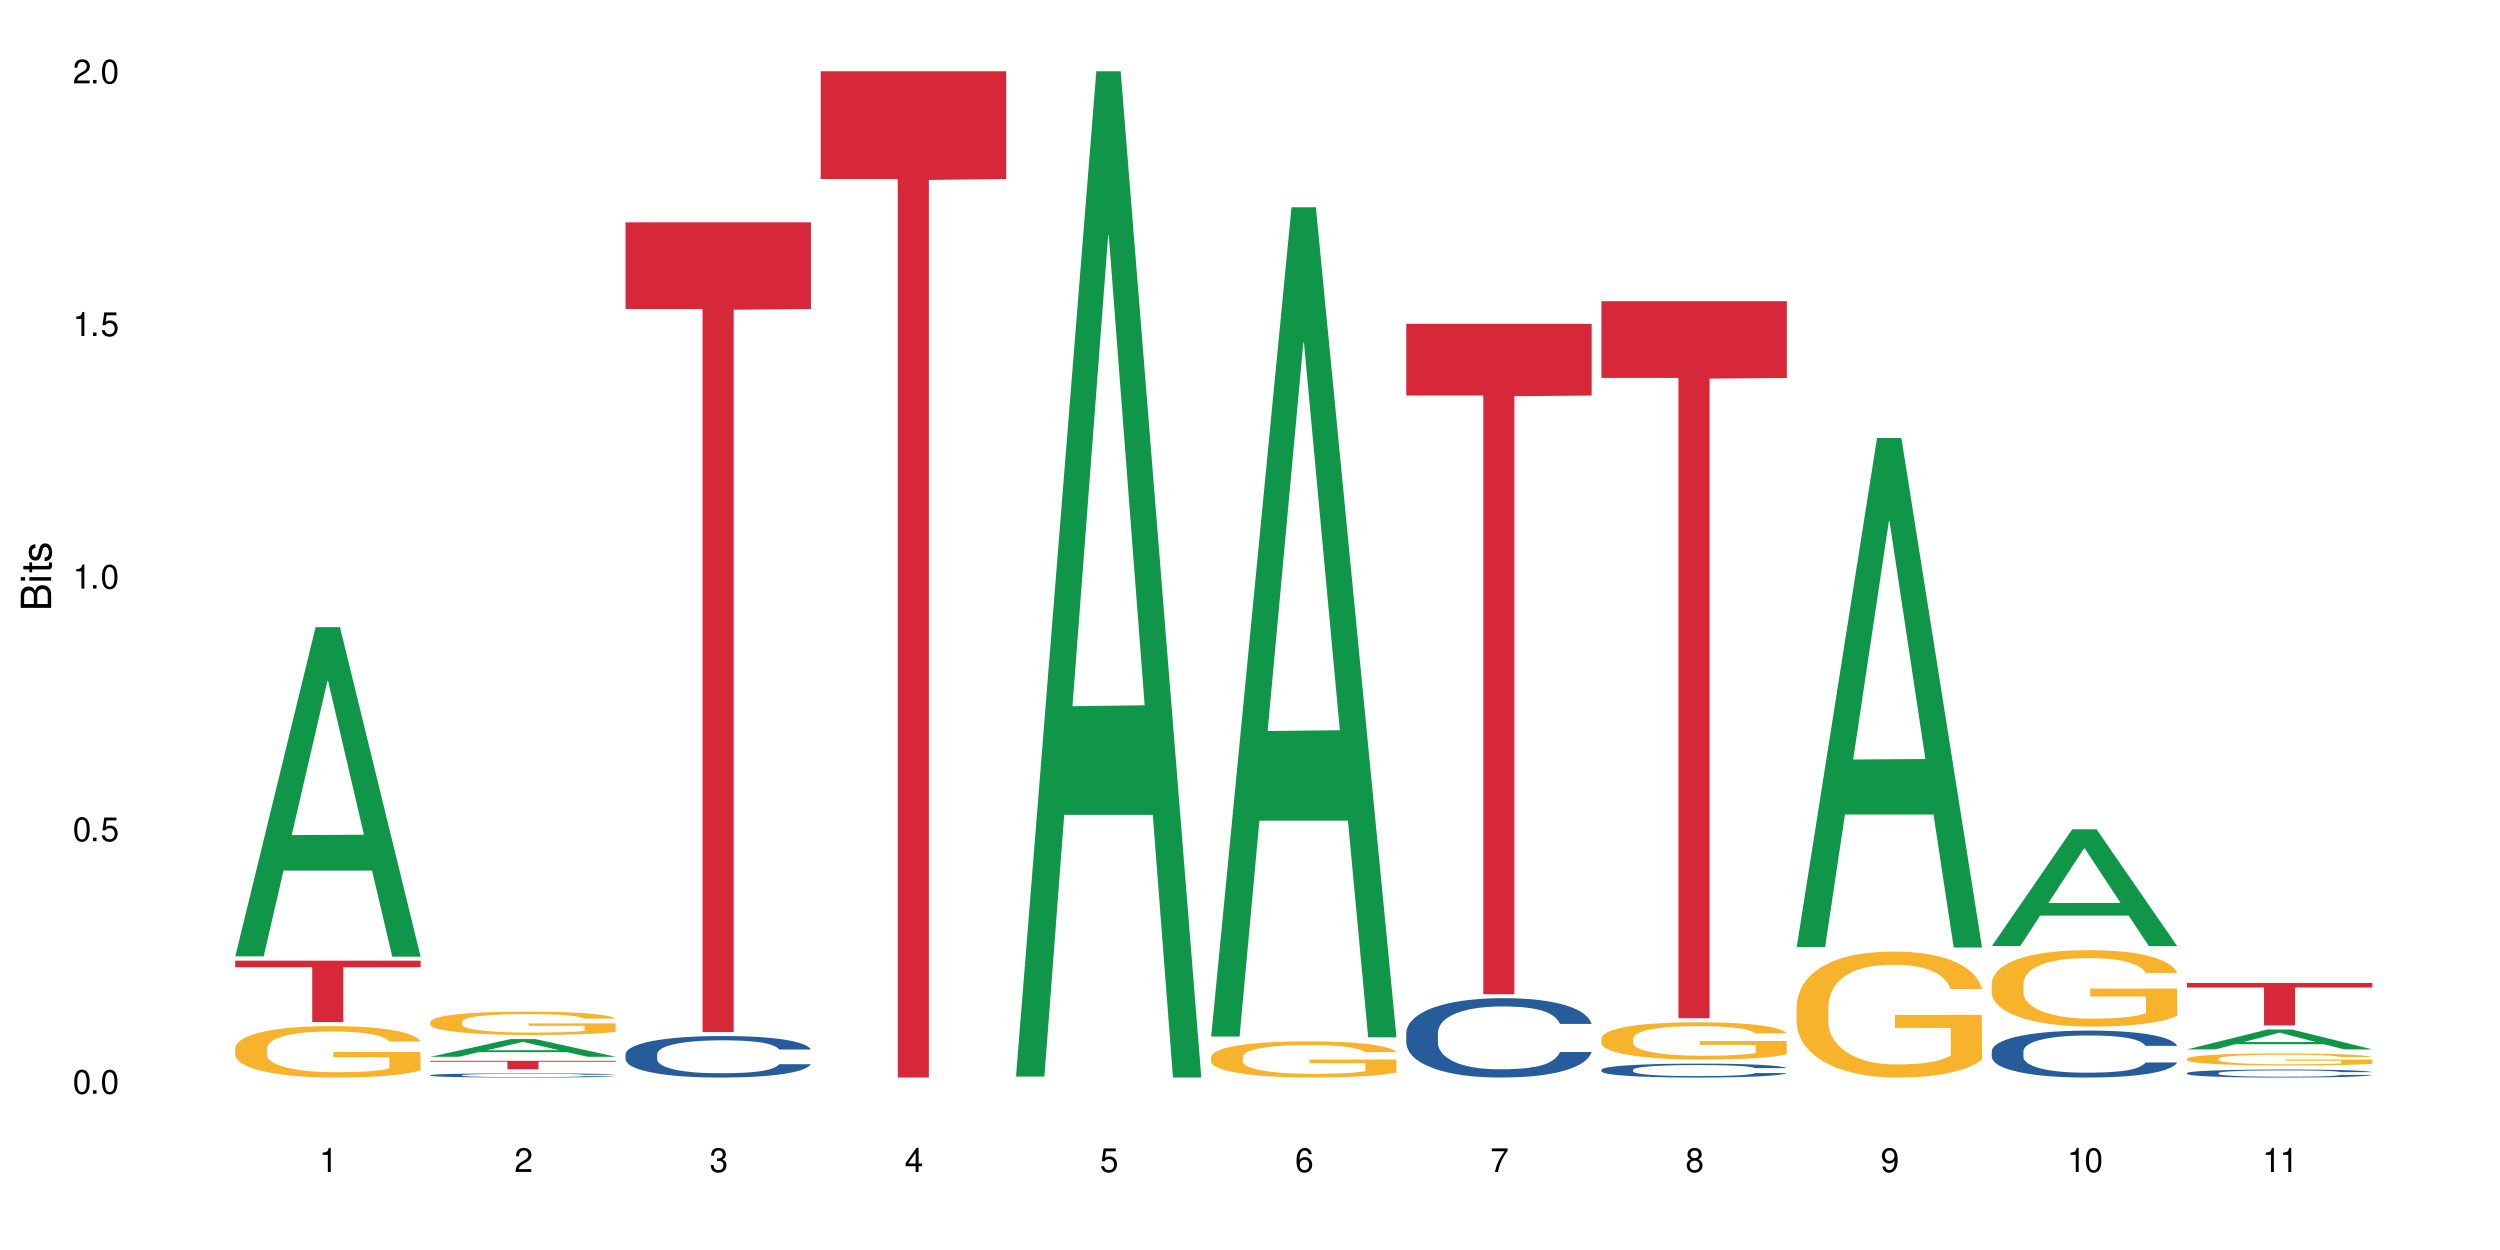
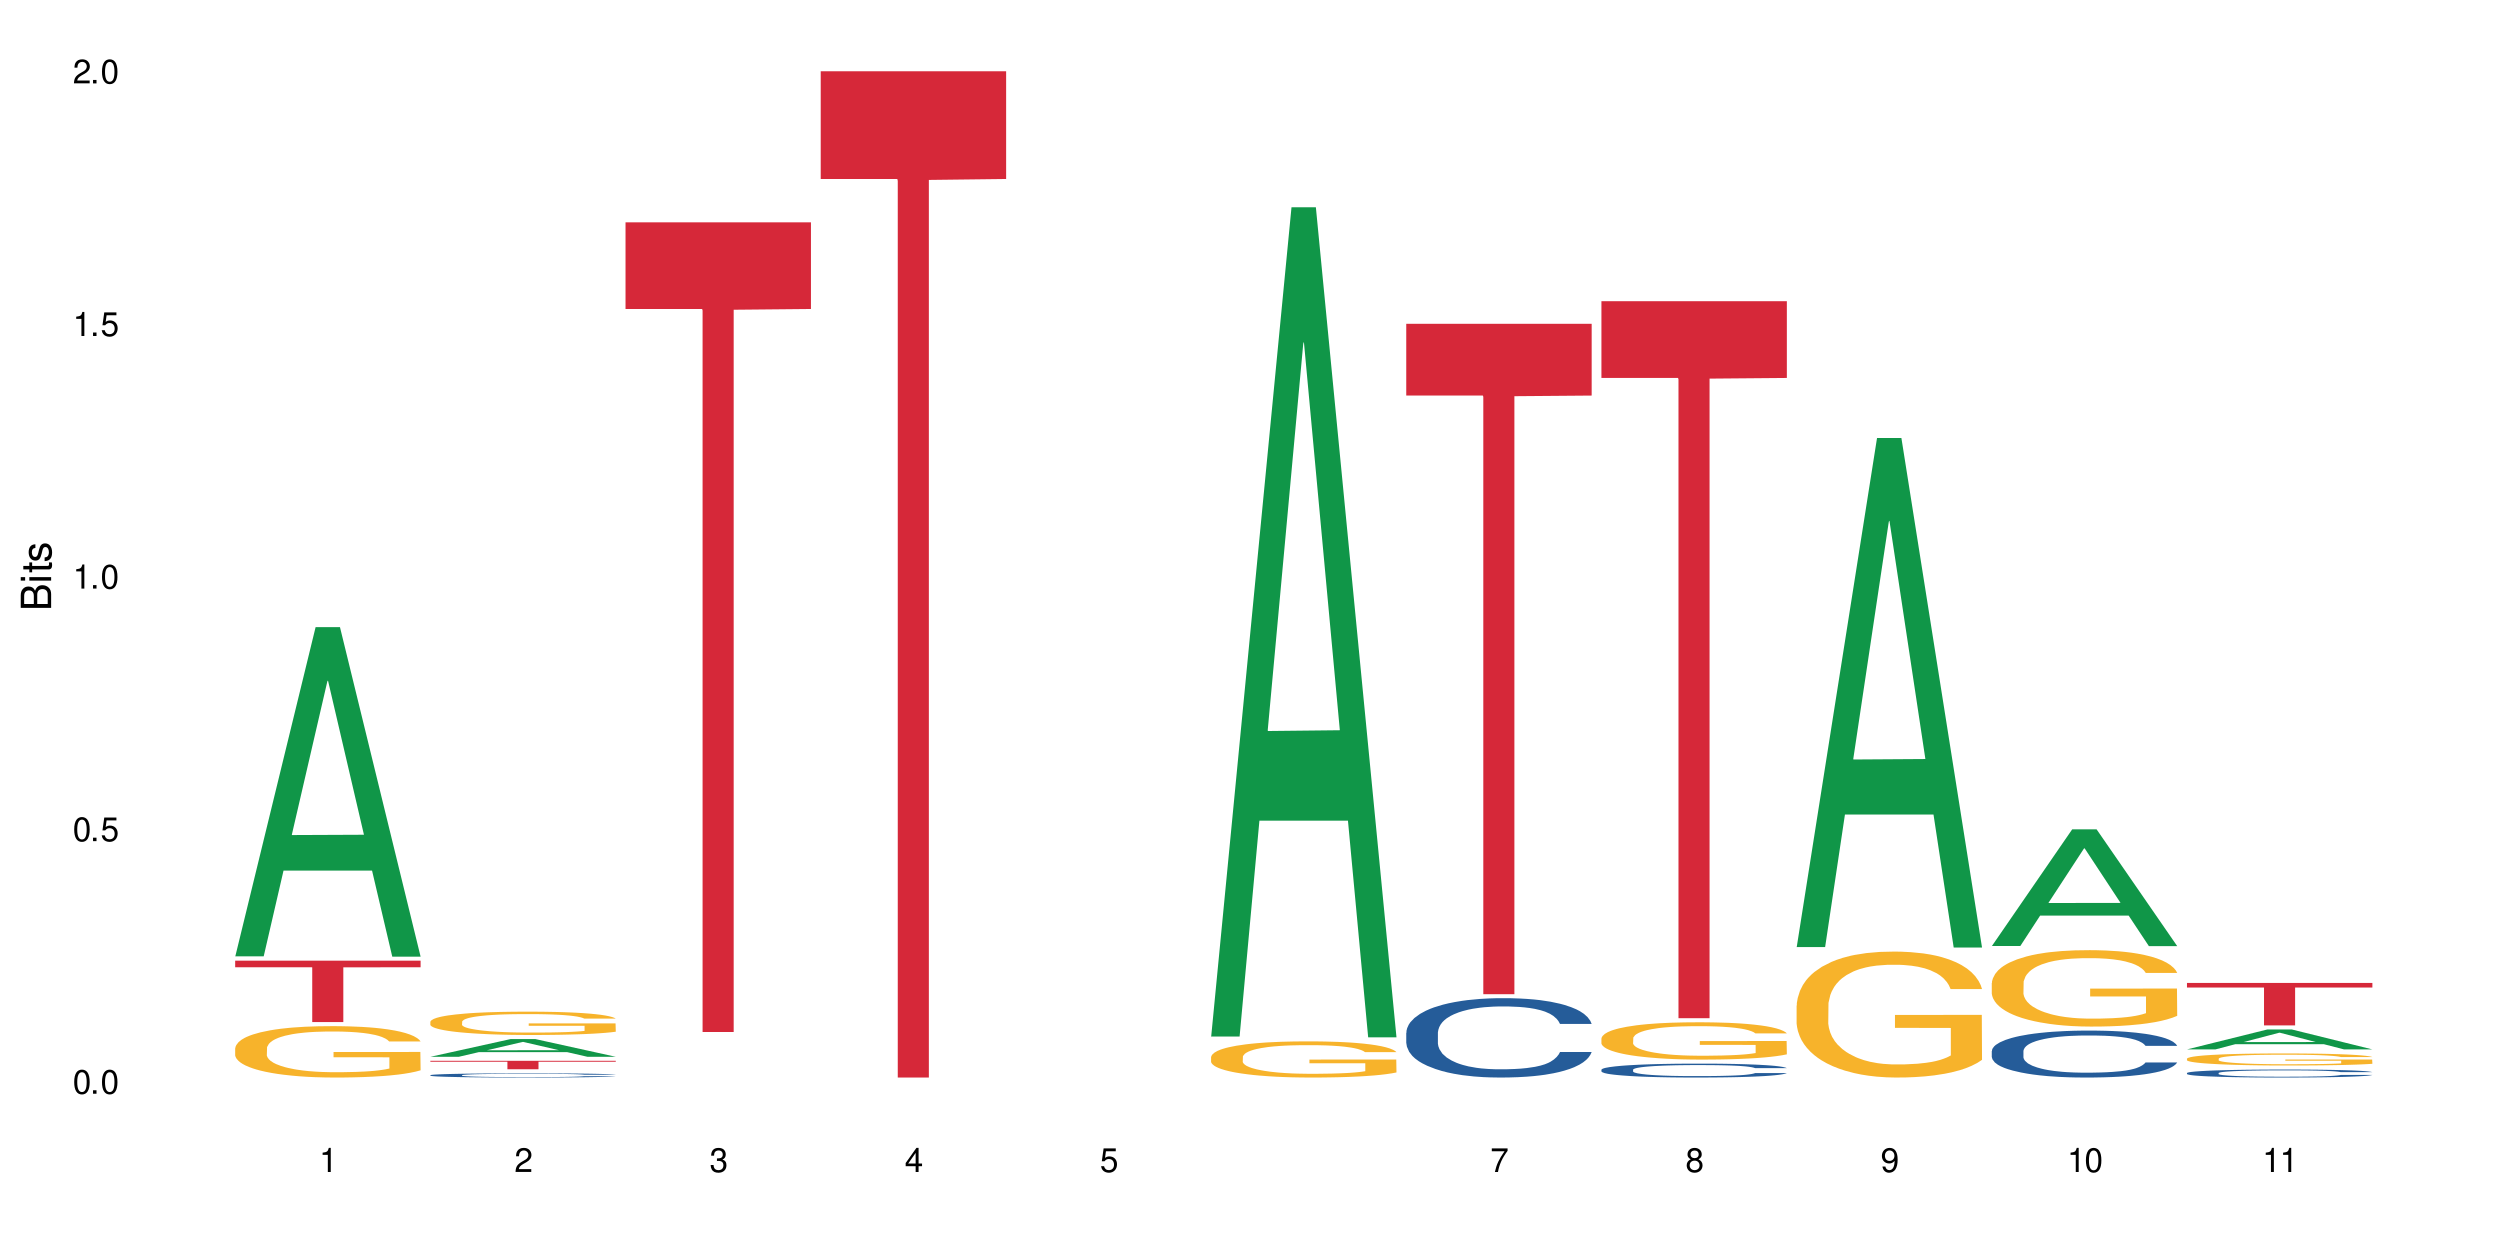
<svg xmlns="http://www.w3.org/2000/svg" xmlns:xlink="http://www.w3.org/1999/xlink" width="720" height="360" viewBox="0 0 720 360">
  <defs>
    <g>
      <g id="glyph-0-0">
</g>
      <g id="glyph-0-1">
        <path d="M 2.641 -6.938 C 2 -6.938 1.422 -6.656 1.078 -6.172 C 0.641 -5.562 0.406 -4.641 0.406 -3.359 C 0.406 -1.016 1.188 0.219 2.641 0.219 C 4.078 0.219 4.859 -1.016 4.859 -3.297 C 4.859 -4.641 4.656 -5.547 4.203 -6.172 C 3.844 -6.656 3.281 -6.938 2.641 -6.938 Z M 2.641 -6.188 C 3.547 -6.188 4 -5.25 4 -3.375 C 4 -1.406 3.562 -0.484 2.625 -0.484 C 1.734 -0.484 1.281 -1.438 1.281 -3.344 C 1.281 -5.25 1.734 -6.188 2.641 -6.188 Z M 2.641 -6.188 " />
      </g>
      <g id="glyph-0-2">
        <path d="M 1.828 -1 L 0.828 -1 L 0.828 0 L 1.828 0 Z M 1.828 -1 " />
      </g>
      <g id="glyph-0-3">
        <path d="M 4.562 -6.797 L 1.062 -6.797 L 0.547 -3.094 L 1.328 -3.094 C 1.719 -3.562 2.047 -3.734 2.578 -3.734 C 3.484 -3.734 4.062 -3.109 4.062 -2.094 C 4.062 -1.125 3.484 -0.531 2.578 -0.531 C 1.828 -0.531 1.375 -0.906 1.188 -1.672 L 0.328 -1.672 C 0.453 -1.109 0.547 -0.844 0.75 -0.594 C 1.125 -0.078 1.828 0.219 2.594 0.219 C 3.969 0.219 4.922 -0.781 4.922 -2.219 C 4.922 -3.562 4.031 -4.484 2.719 -4.484 C 2.25 -4.484 1.859 -4.359 1.469 -4.062 L 1.734 -5.969 L 4.562 -5.969 Z M 4.562 -6.797 " />
      </g>
      <g id="glyph-0-4">
        <path d="M 2.484 -4.938 L 2.484 0 L 3.328 0 L 3.328 -6.938 L 2.766 -6.938 C 2.469 -5.875 2.281 -5.734 0.984 -5.562 L 0.984 -4.938 Z M 2.484 -4.938 " />
      </g>
      <g id="glyph-0-5">
        <path d="M 4.859 -0.828 L 1.281 -0.828 C 1.359 -1.406 1.672 -1.781 2.5 -2.281 L 3.469 -2.828 C 4.406 -3.344 4.906 -4.062 4.906 -4.906 C 4.906 -5.484 4.672 -6.031 4.266 -6.406 C 3.859 -6.766 3.375 -6.938 2.719 -6.938 C 1.859 -6.938 1.219 -6.625 0.844 -6.031 C 0.609 -5.672 0.5 -5.234 0.484 -4.531 L 1.328 -4.531 C 1.359 -5.016 1.406 -5.281 1.531 -5.516 C 1.75 -5.938 2.188 -6.203 2.703 -6.203 C 3.469 -6.203 4.031 -5.641 4.031 -4.891 C 4.031 -4.344 3.719 -3.859 3.125 -3.516 L 2.234 -3 C 0.812 -2.172 0.406 -1.531 0.328 -0.016 L 4.859 -0.016 Z M 4.859 -0.828 " />
      </g>
      <g id="glyph-0-6">
        <path d="M 2.125 -3.188 L 2.578 -3.188 C 3.5 -3.188 3.984 -2.766 3.984 -1.922 C 3.984 -1.062 3.469 -0.531 2.594 -0.531 C 1.656 -0.531 1.203 -1 1.156 -2.016 L 0.312 -2.016 C 0.344 -1.453 0.438 -1.094 0.609 -0.781 C 0.953 -0.109 1.625 0.219 2.547 0.219 C 3.953 0.219 4.859 -0.625 4.859 -1.938 C 4.859 -2.828 4.516 -3.297 3.703 -3.594 C 4.344 -3.844 4.656 -4.328 4.656 -5.031 C 4.656 -6.219 3.875 -6.938 2.578 -6.938 C 1.203 -6.938 0.484 -6.172 0.453 -4.703 L 1.297 -4.703 C 1.312 -5.125 1.344 -5.359 1.453 -5.578 C 1.641 -5.969 2.062 -6.203 2.594 -6.203 C 3.344 -6.203 3.797 -5.75 3.797 -5 C 3.797 -4.516 3.609 -4.219 3.25 -4.047 C 3.016 -3.953 2.703 -3.922 2.125 -3.906 Z M 2.125 -3.188 " />
      </g>
      <g id="glyph-0-7">
        <path d="M 3.141 -1.672 L 3.141 0 L 3.984 0 L 3.984 -1.672 L 4.984 -1.672 L 4.984 -2.438 L 3.984 -2.438 L 3.984 -6.938 L 3.359 -6.938 L 0.266 -2.578 L 0.266 -1.672 Z M 3.141 -2.438 L 1 -2.438 L 3.141 -5.5 Z M 3.141 -2.438 " />
      </g>
      <g id="glyph-0-8">
-         <path d="M 4.781 -5.125 C 4.609 -6.266 3.891 -6.938 2.844 -6.938 C 2.094 -6.938 1.422 -6.578 1.031 -5.953 C 0.594 -5.266 0.406 -4.422 0.406 -3.172 C 0.406 -2 0.578 -1.25 0.984 -0.641 C 1.359 -0.078 1.953 0.219 2.703 0.219 C 3.984 0.219 4.922 -0.75 4.922 -2.094 C 4.922 -3.375 4.062 -4.281 2.844 -4.281 C 2.172 -4.281 1.641 -4.031 1.281 -3.516 C 1.281 -5.234 1.828 -6.188 2.797 -6.188 C 3.391 -6.188 3.797 -5.797 3.938 -5.125 Z M 2.734 -3.531 C 3.547 -3.531 4.062 -2.953 4.062 -2.031 C 4.062 -1.156 3.484 -0.531 2.703 -0.531 C 1.922 -0.531 1.328 -1.188 1.328 -2.078 C 1.328 -2.938 1.906 -3.531 2.734 -3.531 Z M 2.734 -3.531 " />
-       </g>
+         </g>
      <g id="glyph-0-9">
        <path d="M 4.984 -6.797 L 0.438 -6.797 L 0.438 -5.969 L 4.109 -5.969 C 2.5 -3.656 1.828 -2.234 1.328 0 L 2.219 0 C 2.594 -2.172 3.453 -4.047 4.984 -6.094 Z M 4.984 -6.797 " />
      </g>
      <g id="glyph-0-10">
        <path d="M 3.75 -3.656 C 4.469 -4.094 4.688 -4.438 4.688 -5.078 C 4.688 -6.172 3.844 -6.938 2.641 -6.938 C 1.438 -6.938 0.594 -6.172 0.594 -5.094 C 0.594 -4.438 0.812 -4.094 1.516 -3.656 C 0.734 -3.266 0.359 -2.703 0.359 -1.922 C 0.359 -0.656 1.281 0.219 2.641 0.219 C 3.984 0.219 4.922 -0.656 4.922 -1.922 C 4.922 -2.703 4.531 -3.266 3.75 -3.656 Z M 2.641 -6.188 C 3.359 -6.188 3.812 -5.75 3.812 -5.062 C 3.812 -4.406 3.344 -3.984 2.641 -3.984 C 1.922 -3.984 1.453 -4.406 1.453 -5.078 C 1.453 -5.75 1.922 -6.188 2.641 -6.188 Z M 2.641 -3.266 C 3.484 -3.266 4.062 -2.719 4.062 -1.906 C 4.062 -1.078 3.484 -0.531 2.625 -0.531 C 1.797 -0.531 1.219 -1.094 1.219 -1.906 C 1.219 -2.719 1.781 -3.266 2.641 -3.266 Z M 2.641 -3.266 " />
      </g>
      <g id="glyph-0-11">
        <path d="M 0.516 -1.578 C 0.672 -0.453 1.406 0.219 2.438 0.219 C 3.188 0.219 3.859 -0.141 4.266 -0.766 C 4.688 -1.453 4.891 -2.297 4.891 -3.547 C 4.891 -4.719 4.703 -5.453 4.312 -6.078 C 3.938 -6.641 3.344 -6.938 2.594 -6.938 C 1.297 -6.938 0.359 -5.969 0.359 -4.625 C 0.359 -3.344 1.234 -2.453 2.453 -2.453 C 3.094 -2.453 3.578 -2.672 4.016 -3.203 C 4 -1.484 3.469 -0.531 2.5 -0.531 C 1.906 -0.531 1.484 -0.906 1.359 -1.578 Z M 2.578 -6.203 C 3.375 -6.203 3.969 -5.531 3.969 -4.641 C 3.969 -3.797 3.391 -3.188 2.547 -3.188 C 1.734 -3.188 1.234 -3.766 1.234 -4.688 C 1.234 -5.562 1.797 -6.203 2.578 -6.203 Z M 2.578 -6.203 " />
      </g>
      <g id="glyph-1-0">
</g>
      <g id="glyph-1-1">
        <path d="M 0 -0.953 L 0 -4.891 C 0 -5.719 -0.234 -6.344 -0.734 -6.797 C -1.188 -7.234 -1.812 -7.469 -2.5 -7.469 C -3.547 -7.469 -4.188 -7 -4.625 -5.875 C -4.984 -6.688 -5.625 -7.094 -6.531 -7.094 C -7.172 -7.094 -7.734 -6.859 -8.141 -6.391 C -8.562 -5.922 -8.75 -5.344 -8.75 -4.5 L -8.75 -0.953 Z M -4.984 -2.062 L -7.766 -2.062 L -7.766 -4.219 C -7.766 -4.844 -7.688 -5.203 -7.453 -5.5 C -7.219 -5.812 -6.859 -5.969 -6.375 -5.969 C -5.891 -5.969 -5.531 -5.812 -5.297 -5.5 C -5.062 -5.203 -4.984 -4.844 -4.984 -4.219 Z M -0.984 -2.062 L -4 -2.062 L -4 -4.781 C -4 -5.766 -3.438 -6.359 -2.484 -6.359 C -1.547 -6.359 -0.984 -5.766 -0.984 -4.781 Z M -0.984 -2.062 " />
      </g>
      <g id="glyph-1-2">
        <path d="M -6.281 -1.797 L -6.281 -0.797 L 0 -0.797 L 0 -1.797 Z M -8.75 -1.797 L -8.75 -0.797 L -7.484 -0.797 L -7.484 -1.797 Z M -8.75 -1.797 " />
      </g>
      <g id="glyph-1-3">
        <path d="M -6.281 -3.047 L -6.281 -2.016 L -8.016 -2.016 L -8.016 -1.016 L -6.281 -1.016 L -6.281 -0.172 L -5.469 -0.172 L -5.469 -1.016 L -0.719 -1.016 C -0.078 -1.016 0.281 -1.453 0.281 -2.234 C 0.281 -2.5 0.25 -2.719 0.188 -3.047 L -0.641 -3.047 C -0.609 -2.906 -0.594 -2.766 -0.594 -2.562 C -0.594 -2.141 -0.719 -2.016 -1.156 -2.016 L -5.469 -2.016 L -5.469 -3.047 Z M -6.281 -3.047 " />
      </g>
      <g id="glyph-1-4">
        <path d="M -4.531 -5.25 C -5.766 -5.25 -6.469 -4.422 -6.469 -2.969 C -6.469 -1.516 -5.719 -0.562 -4.547 -0.562 C -3.562 -0.562 -3.094 -1.062 -2.734 -2.562 L -2.516 -3.484 C -2.344 -4.188 -2.094 -4.469 -1.641 -4.469 C -1.047 -4.469 -0.641 -3.875 -0.641 -3 C -0.641 -2.453 -0.797 -2 -1.062 -1.75 C -1.25 -1.594 -1.422 -1.531 -1.875 -1.469 L -1.875 -0.406 C -0.422 -0.453 0.281 -1.266 0.281 -2.922 C 0.281 -4.5 -0.5 -5.516 -1.719 -5.516 C -2.656 -5.516 -3.172 -4.984 -3.469 -3.734 L -3.703 -2.766 C -3.891 -1.953 -4.156 -1.609 -4.594 -1.609 C -5.188 -1.609 -5.547 -2.125 -5.547 -2.938 C -5.547 -3.75 -5.203 -4.172 -4.531 -4.203 Z M -4.531 -5.25 " />
      </g>
    </g>
  </defs>
  <rect x="-72" y="-36" width="864" height="432" fill="rgb(100%, 100%, 100%)" fill-opacity="1" />
  <path fill-rule="nonzero" fill="rgb(6.275%, 58.824%, 28.235%)" fill-opacity="1" d="M 67.73 275.43 L 67.789 275.34 L 90.895 180.609 L 97.91 180.609 L 121.133 275.516 L 112.973 275.516 L 107.152 250.742 L 81.652 250.742 L 75.945 275.43 L 67.73 275.43 L 84.105 240.496 L 104.816 240.406 L 94.488 196.117 L 94.375 196.027 L 94.262 196.297 L 84.047 240.406 L 84.105 240.496 Z M 67.73 275.43 " />
  <path fill-rule="nonzero" fill="rgb(96.863%, 70.196%, 16.863%)" fill-opacity="1" d="M 67.73 301.867 L 67.797 301.855 L 67.797 301.586 L 68.055 300.977 L 68.707 300.137 L 69.555 299.449 L 70.465 298.91 L 71.051 298.625 L 72.027 298.219 L 72.875 297.922 L 75.023 297.312 L 77.762 296.746 L 79.258 296.5 L 80.949 296.273 L 83.359 296.016 L 84.469 295.922 L 87.855 295.703 L 91.695 295.57 L 95.93 295.527 L 97.883 295.543 L 100.555 295.598 L 104.199 295.746 L 106.285 295.879 L 107.91 296.016 L 109.605 296.191 L 111.688 296.461 L 113.645 296.785 L 115.207 297.109 L 116.77 297.516 L 118.07 297.949 L 119.18 298.422 L 120.156 298.988 L 120.742 299.461 L 121.133 299.938 L 112.078 299.938 L 111.559 299.461 L 110.973 299.098 L 109.996 298.652 L 109.02 298.328 L 108.043 298.07 L 106.219 297.719 L 104.656 297.504 L 102.703 297.312 L 100.812 297.191 L 98.664 297.109 L 97.363 297.082 L 93.91 297.082 L 90.785 297.176 L 88.961 297.285 L 87.66 297.395 L 85.836 297.598 L 84.727 297.758 L 84.078 297.867 L 82.125 298.285 L 80.82 298.664 L 80.105 298.922 L 79.191 299.328 L 78.543 299.691 L 77.824 300.234 L 77.434 300.641 L 76.914 301.559 L 76.848 303.992 L 77.043 304.504 L 77.434 305.059 L 77.957 305.547 L 78.738 306.059 L 79.52 306.453 L 80.887 306.98 L 82.059 307.332 L 82.969 307.562 L 84.727 307.926 L 85.445 308.047 L 87.137 308.289 L 88.895 308.48 L 91.047 308.641 L 92.672 308.723 L 95.277 308.793 L 98.598 308.793 L 102.508 308.711 L 104.98 308.602 L 106.676 308.492 L 107.781 308.398 L 109.148 308.25 L 110.125 308.113 L 111.039 307.965 L 112.145 307.738 L 112.145 304.504 L 96.059 304.492 L 96.059 302.977 L 121.066 302.965 L 121.133 308.25 L 119.766 308.617 L 118.07 308.969 L 116.441 309.238 L 114.75 309.469 L 112.34 309.723 L 110.387 309.887 L 107.391 310.074 L 104.656 310.195 L 101.789 310.277 L 99.25 310.32 L 96.254 310.332 L 93.586 310.305 L 90.719 310.223 L 88.441 310.117 L 86.355 309.98 L 84.273 309.805 L 81.668 309.52 L 79.973 309.293 L 78.215 309.008 L 76.457 308.668 L 74.895 308.305 L 73.852 308.02 L 72.812 307.695 L 71.703 307.289 L 70.66 306.832 L 69.879 306.41 L 69.164 305.938 L 68.645 305.492 L 68.121 304.883 L 67.859 304.398 L 67.73 303.977 Z M 67.73 301.867 " />
  <path fill-rule="nonzero" fill="rgb(83.922%, 15.686%, 22.353%)" fill-opacity="1" d="M 67.73 276.68 L 121.133 276.68 L 121.133 278.574 L 98.875 278.59 L 98.875 294.363 L 89.922 294.363 L 89.922 278.605 L 89.793 278.574 L 67.73 278.574 Z M 67.73 276.68 " />
  <path fill-rule="nonzero" fill="rgb(6.275%, 58.824%, 28.235%)" fill-opacity="1" d="M 123.941 304.352 L 124 304.348 L 147.105 299.242 L 154.125 299.242 L 177.344 304.355 L 169.184 304.355 L 163.367 303.023 L 137.863 303.023 L 132.156 304.352 L 123.941 304.352 L 140.316 302.469 L 161.027 302.465 L 150.699 300.078 L 150.586 300.074 L 150.473 300.09 L 140.258 302.465 L 140.316 302.469 Z M 123.941 304.352 " />
  <path fill-rule="nonzero" fill="rgb(14.51%, 36.078%, 60%)" fill-opacity="1" d="M 123.941 309.648 L 124.008 309.648 L 124.008 309.621 L 124.203 309.578 L 124.66 309.527 L 125.113 309.488 L 126.285 309.426 L 127.914 309.359 L 129.609 309.312 L 130.844 309.285 L 131.953 309.262 L 134.492 309.219 L 136.121 309.199 L 137.879 309.18 L 140.027 309.16 L 141.59 309.152 L 145.109 309.133 L 147.711 309.125 L 149.73 309.121 L 154.094 309.121 L 156.699 309.125 L 158.59 309.133 L 160.672 309.141 L 162.43 309.152 L 165.492 309.176 L 168.227 309.207 L 169.465 309.223 L 171.418 309.258 L 172.914 309.293 L 173.957 309.32 L 175.129 309.359 L 176.172 309.41 L 176.953 309.469 L 177.344 309.516 L 168.227 309.516 L 167.77 309.469 L 167.25 309.438 L 166.273 309.391 L 165.297 309.359 L 163.93 309.328 L 162.691 309.305 L 160.996 309.285 L 159.5 309.273 L 157.938 309.262 L 156.438 309.254 L 153.574 309.25 L 149.016 309.25 L 146.477 309.258 L 145.109 309.266 L 143.152 309.281 L 141.785 309.297 L 140.156 309.32 L 139.051 309.336 L 137.684 309.367 L 136.707 309.391 L 135.598 309.43 L 134.949 309.457 L 134.363 309.488 L 133.84 309.523 L 133.449 309.562 L 133.191 309.602 L 133.059 309.645 L 133.059 309.816 L 133.191 309.855 L 133.516 309.902 L 134.363 309.969 L 135.598 310.027 L 137.031 310.074 L 138.398 310.105 L 139.18 310.121 L 140.223 310.141 L 141.852 310.16 L 144.195 310.184 L 145.562 310.191 L 147.648 310.203 L 149.797 310.207 L 152.66 310.207 L 155.203 310.203 L 156.895 310.195 L 158.652 310.188 L 161.062 310.168 L 162.559 310.152 L 163.863 310.129 L 164.84 310.109 L 165.492 310.09 L 166.469 310.059 L 167.25 310.02 L 167.836 309.98 L 168.227 309.941 L 177.344 309.941 L 176.953 309.988 L 176.367 310.031 L 175.781 310.062 L 174.867 310.102 L 173.828 310.137 L 172.328 310.176 L 171.09 310.199 L 169.465 310.227 L 167.965 310.25 L 166.336 310.266 L 163.93 310.289 L 162.363 310.301 L 160.672 310.309 L 158.652 310.32 L 156.113 310.328 L 153.379 310.332 L 148.102 310.332 L 146.086 310.324 L 143.414 310.316 L 140.094 310.297 L 137.684 310.273 L 135.793 310.254 L 134.168 310.23 L 132.344 310.203 L 130 310.152 L 128.566 310.117 L 127.59 310.086 L 126.48 310.043 L 125.699 310.004 L 124.789 309.941 L 124.137 309.863 L 123.941 309.801 Z M 123.941 309.648 " />
  <path fill-rule="nonzero" fill="rgb(96.863%, 70.196%, 16.863%)" fill-opacity="1" d="M 123.941 294.234 L 124.008 294.23 L 124.008 294.105 L 124.27 293.832 L 124.918 293.449 L 125.766 293.137 L 126.676 292.891 L 127.266 292.762 L 128.242 292.578 L 129.086 292.441 L 131.234 292.168 L 133.973 291.91 L 135.469 291.797 L 137.164 291.695 L 139.57 291.578 L 140.68 291.535 L 144.066 291.438 L 147.906 291.375 L 152.141 291.355 L 154.094 291.363 L 156.766 291.387 L 160.41 291.453 L 162.496 291.516 L 164.125 291.578 L 165.816 291.656 L 167.902 291.781 L 169.855 291.926 L 171.418 292.074 L 172.98 292.258 L 174.281 292.457 L 175.391 292.672 L 176.367 292.93 L 176.953 293.145 L 177.344 293.359 L 168.293 293.359 L 167.77 293.145 L 167.184 292.977 L 166.207 292.773 L 165.23 292.629 L 164.254 292.512 L 162.43 292.352 L 160.867 292.254 L 158.914 292.168 L 157.023 292.113 L 154.875 292.074 L 153.574 292.062 L 150.121 292.062 L 146.996 292.105 L 145.172 292.156 L 143.871 292.203 L 142.047 292.297 L 140.941 292.371 L 140.289 292.418 L 138.336 292.609 L 137.031 292.781 L 136.316 292.898 L 135.402 293.082 L 134.754 293.246 L 134.035 293.492 L 133.645 293.676 L 133.125 294.094 L 133.059 295.199 L 133.254 295.434 L 133.645 295.684 L 134.168 295.906 L 134.949 296.141 L 135.73 296.316 L 137.098 296.555 L 138.27 296.715 L 139.18 296.82 L 140.941 296.988 L 141.656 297.043 L 143.348 297.152 L 145.109 297.238 L 147.258 297.312 L 148.883 297.348 L 151.488 297.379 L 154.812 297.379 L 158.719 297.344 L 161.191 297.293 L 162.887 297.246 L 163.992 297.203 L 165.359 297.133 L 166.336 297.074 L 167.25 297.004 L 168.355 296.902 L 168.355 295.434 L 152.27 295.426 L 152.27 294.738 L 177.277 294.734 L 177.344 297.133 L 175.977 297.301 L 174.281 297.461 L 172.656 297.582 L 170.961 297.688 L 168.551 297.805 L 166.598 297.875 L 163.602 297.961 L 160.867 298.02 L 158 298.055 L 155.461 298.074 L 152.465 298.078 L 149.797 298.066 L 146.93 298.031 L 144.652 297.98 L 142.566 297.918 L 140.484 297.84 L 137.879 297.711 L 136.188 297.605 L 134.426 297.477 L 132.668 297.324 L 131.105 297.16 L 130.062 297.031 L 129.023 296.883 L 127.914 296.699 L 126.871 296.488 L 126.09 296.297 L 125.375 296.082 L 124.855 295.883 L 124.332 295.605 L 124.074 295.383 L 123.941 295.195 Z M 123.941 294.234 " />
  <path fill-rule="nonzero" fill="rgb(83.922%, 15.686%, 22.353%)" fill-opacity="1" d="M 123.941 305.52 L 177.344 305.52 L 177.344 305.781 L 155.086 305.785 L 155.086 307.957 L 146.133 307.957 L 146.133 305.785 L 146.004 305.781 L 123.941 305.781 Z M 123.941 305.52 " />
-   <path fill-rule="nonzero" fill="rgb(14.51%, 36.078%, 60%)" fill-opacity="1" d="M 180.152 303.582 L 180.219 303.57 L 180.219 303.309 L 180.414 302.891 L 180.871 302.367 L 181.324 302.008 L 182.5 301.363 L 184.125 300.742 L 185.82 300.258 L 187.059 299.977 L 188.164 299.758 L 190.703 299.352 L 192.332 299.145 L 194.09 298.961 L 196.238 298.773 L 197.801 298.664 L 201.32 298.488 L 203.922 298.414 L 205.941 298.379 L 210.305 298.379 L 212.91 298.426 L 214.801 298.48 L 216.883 298.566 L 218.641 298.664 L 221.703 298.906 L 224.438 299.211 L 225.676 299.387 L 227.629 299.723 L 229.125 300.051 L 230.168 300.336 L 231.34 300.742 L 232.383 301.23 L 233.164 301.789 L 233.555 302.258 L 224.438 302.258 L 223.98 301.82 L 223.461 301.484 L 222.484 301.035 L 221.508 300.719 L 220.141 300.402 L 218.902 300.195 L 217.207 299.988 L 215.711 299.855 L 214.148 299.758 L 212.648 299.691 L 209.785 299.625 L 206.465 299.625 L 205.227 299.648 L 202.688 299.734 L 201.32 299.812 L 199.363 299.965 L 197.996 300.105 L 196.371 300.324 L 195.262 300.512 L 193.895 300.793 L 192.918 301.047 L 191.812 301.406 L 191.16 301.68 L 190.574 301.984 L 190.051 302.348 L 189.66 302.73 L 189.402 303.133 L 189.27 303.527 L 189.27 305.219 L 189.402 305.613 L 189.727 306.07 L 190.574 306.738 L 191.812 307.316 L 193.242 307.777 L 194.609 308.105 L 195.395 308.258 L 196.434 308.43 L 198.062 308.648 L 200.406 308.867 L 201.773 308.957 L 203.859 309.043 L 206.008 309.086 L 208.875 309.086 L 211.414 309.043 L 213.105 308.988 L 214.863 308.902 L 217.273 308.715 L 218.773 308.539 L 220.074 308.332 L 221.051 308.125 L 221.703 307.949 L 222.68 307.613 L 223.461 307.242 L 224.047 306.859 L 224.438 306.488 L 233.555 306.488 L 233.164 306.926 L 232.578 307.352 L 231.992 307.668 L 231.082 308.051 L 230.039 308.387 L 228.539 308.77 L 227.305 309.02 L 225.676 309.293 L 224.176 309.504 L 222.551 309.688 L 220.141 309.906 L 218.578 310.016 L 216.883 310.113 L 214.863 310.203 L 212.324 310.277 L 209.59 310.32 L 207.051 310.332 L 204.316 310.312 L 202.297 310.266 L 199.625 310.168 L 196.305 309.973 L 193.895 309.766 L 192.008 309.559 L 190.379 309.34 L 188.555 309.043 L 186.211 308.562 L 184.777 308.191 L 183.801 307.887 L 182.695 307.461 L 181.914 307.078 L 181 306.465 L 180.348 305.688 L 180.152 305.09 Z M 180.152 303.582 " />
  <path fill-rule="nonzero" fill="rgb(83.922%, 15.686%, 22.353%)" fill-opacity="1" d="M 180.152 64.027 L 233.555 64.027 L 233.555 88.988 L 211.301 89.207 L 211.301 297.215 L 202.344 297.215 L 202.344 89.426 L 202.215 88.988 L 180.152 88.988 Z M 180.152 64.027 " />
  <path fill-rule="nonzero" fill="rgb(83.922%, 15.686%, 22.353%)" fill-opacity="1" d="M 236.367 20.527 L 289.766 20.527 L 289.766 51.547 L 267.512 51.82 L 267.512 310.332 L 258.555 310.332 L 258.555 52.094 L 258.426 51.547 L 236.367 51.547 Z M 236.367 20.527 " />
-   <path fill-rule="nonzero" fill="rgb(6.275%, 58.824%, 28.235%)" fill-opacity="1" d="M 292.578 310.059 L 292.633 309.789 L 315.738 20.527 L 322.758 20.527 L 345.977 310.332 L 337.82 310.332 L 332 234.684 L 306.496 234.684 L 300.793 310.059 L 292.578 310.059 L 308.949 203.391 L 329.66 203.117 L 319.336 67.875 L 319.219 67.602 L 319.105 68.418 L 308.895 203.117 L 308.949 203.391 Z M 292.578 310.059 " />
  <path fill-rule="nonzero" fill="rgb(6.275%, 58.824%, 28.235%)" fill-opacity="1" d="M 348.789 298.523 L 348.844 298.301 L 371.953 59.684 L 378.969 59.684 L 402.188 298.75 L 394.031 298.75 L 388.211 236.344 L 362.711 236.344 L 357.004 298.523 L 348.789 298.523 L 365.164 210.531 L 385.871 210.305 L 375.547 98.742 L 375.434 98.52 L 375.316 99.191 L 365.105 210.305 L 365.164 210.531 Z M 348.789 298.523 " />
  <path fill-rule="nonzero" fill="rgb(96.863%, 70.196%, 16.863%)" fill-opacity="1" d="M 348.789 304.375 L 348.852 304.367 L 348.852 304.176 L 349.113 303.746 L 349.766 303.156 L 350.613 302.672 L 351.523 302.293 L 352.109 302.094 L 353.086 301.805 L 353.934 301.598 L 356.082 301.168 L 358.816 300.77 L 360.316 300.598 L 362.008 300.438 L 364.418 300.254 L 365.523 300.188 L 368.91 300.035 L 372.754 299.941 L 376.988 299.914 L 378.941 299.922 L 381.609 299.961 L 385.258 300.066 L 387.34 300.16 L 388.969 300.254 L 390.664 300.379 L 392.746 300.57 L 394.699 300.797 L 396.262 301.027 L 397.824 301.312 L 399.129 301.617 L 400.234 301.949 L 401.211 302.348 L 401.797 302.684 L 402.188 303.016 L 393.137 303.016 L 392.617 302.684 L 392.031 302.426 L 391.055 302.109 L 390.078 301.883 L 389.098 301.703 L 387.277 301.453 L 385.715 301.301 L 383.758 301.168 L 381.871 301.082 L 379.723 301.027 L 378.418 301.008 L 374.969 301.008 L 371.844 301.074 L 370.02 301.148 L 368.715 301.227 L 366.891 301.367 L 365.785 301.484 L 365.133 301.559 L 363.18 301.855 L 361.879 302.121 L 361.16 302.301 L 360.25 302.586 L 359.598 302.844 L 358.883 303.223 L 358.492 303.512 L 357.969 304.156 L 357.906 305.871 L 358.102 306.23 L 358.492 306.621 L 359.012 306.965 L 359.793 307.324 L 360.574 307.602 L 361.941 307.973 L 363.117 308.219 L 364.027 308.383 L 365.785 308.641 L 366.5 308.723 L 368.195 308.895 L 369.953 309.027 L 372.102 309.145 L 373.73 309.199 L 376.336 309.246 L 379.656 309.246 L 383.562 309.191 L 386.039 309.113 L 387.73 309.039 L 388.84 308.973 L 390.207 308.867 L 391.184 308.773 L 392.094 308.668 L 393.203 308.504 L 393.203 306.23 L 377.117 306.223 L 377.117 305.156 L 402.125 305.148 L 402.188 308.867 L 400.82 309.125 L 399.129 309.371 L 397.5 309.562 L 395.809 309.723 L 393.398 309.902 L 391.445 310.02 L 388.449 310.152 L 385.715 310.238 L 382.848 310.293 L 380.309 310.324 L 377.312 310.332 L 374.641 310.312 L 371.777 310.258 L 369.496 310.18 L 367.414 310.086 L 365.328 309.961 L 362.727 309.762 L 361.031 309.602 L 359.273 309.398 L 357.516 309.16 L 355.953 308.906 L 354.91 308.707 L 353.867 308.477 L 352.762 308.191 L 351.719 307.867 L 350.938 307.574 L 350.223 307.238 L 349.699 306.926 L 349.18 306.496 L 348.918 306.156 L 348.789 305.859 Z M 348.789 304.375 " />
  <path fill-rule="nonzero" fill="rgb(14.51%, 36.078%, 60%)" fill-opacity="1" d="M 405 297.43 L 405.066 297.406 L 405.066 296.906 L 405.262 296.113 L 405.715 295.109 L 406.172 294.422 L 407.344 293.191 L 408.973 292 L 410.664 291.082 L 411.902 290.539 L 413.012 290.121 L 415.551 289.348 L 417.18 288.953 L 418.938 288.598 L 421.086 288.242 L 422.648 288.031 L 426.164 287.699 L 428.77 287.551 L 430.789 287.488 L 435.152 287.488 L 437.758 287.574 L 439.645 287.68 L 441.73 287.844 L 443.488 288.031 L 446.547 288.492 L 449.285 289.078 L 450.52 289.41 L 452.473 290.059 L 453.973 290.684 L 455.016 291.227 L 456.188 292 L 457.227 292.941 L 458.012 294.004 L 458.402 294.902 L 449.285 294.902 L 448.828 294.066 L 448.309 293.418 L 447.328 292.562 L 446.352 291.957 L 444.984 291.352 L 443.746 290.957 L 442.055 290.559 L 440.559 290.309 L 438.992 290.121 L 437.496 289.996 L 434.629 289.871 L 431.309 289.871 L 430.07 289.91 L 427.531 290.078 L 426.164 290.227 L 424.211 290.516 L 422.844 290.789 L 421.215 291.207 L 420.109 291.562 L 418.742 292.105 L 417.766 292.586 L 416.656 293.273 L 416.004 293.797 L 415.418 294.379 L 414.898 295.07 L 414.508 295.801 L 414.246 296.574 L 414.117 297.324 L 414.117 300.562 L 414.246 301.312 L 414.574 302.188 L 415.418 303.465 L 416.656 304.57 L 418.09 305.445 L 419.457 306.074 L 420.238 306.367 L 421.281 306.699 L 422.91 307.117 L 425.254 307.535 L 426.621 307.703 L 428.703 307.867 L 430.855 307.953 L 433.719 307.953 L 436.258 307.867 L 437.953 307.766 L 439.711 307.598 L 442.121 307.242 L 443.617 306.906 L 444.922 306.512 L 445.898 306.113 L 446.547 305.781 L 447.523 305.133 L 448.309 304.422 L 448.895 303.691 L 449.285 302.984 L 458.402 302.984 L 458.012 303.816 L 457.426 304.633 L 456.836 305.238 L 455.926 305.969 L 454.883 306.617 L 453.387 307.348 L 452.148 307.828 L 450.52 308.348 L 449.023 308.746 L 447.395 309.102 L 444.984 309.52 L 443.422 309.727 L 441.73 309.914 L 439.711 310.082 L 437.172 310.227 L 434.434 310.312 L 431.895 310.332 L 429.16 310.289 L 427.141 310.207 L 424.473 310.02 L 421.148 309.645 L 418.742 309.246 L 416.852 308.852 L 415.223 308.434 L 413.402 307.867 L 411.055 306.949 L 409.625 306.238 L 408.648 305.656 L 407.539 304.84 L 406.758 304.109 L 405.848 302.941 L 405.195 301.457 L 405 300.309 Z M 405 297.43 " />
  <path fill-rule="nonzero" fill="rgb(83.922%, 15.686%, 22.353%)" fill-opacity="1" d="M 405 93.258 L 458.402 93.258 L 458.402 113.922 L 436.145 114.105 L 436.145 286.324 L 427.191 286.324 L 427.191 114.285 L 427.062 113.922 L 405 113.922 Z M 405 93.258 " />
  <path fill-rule="nonzero" fill="rgb(14.51%, 36.078%, 60%)" fill-opacity="1" d="M 461.211 308.07 L 461.277 308.066 L 461.277 307.977 L 461.473 307.84 L 461.926 307.664 L 462.383 307.543 L 463.555 307.328 L 465.184 307.117 L 466.879 306.957 L 468.113 306.863 L 469.223 306.789 L 471.762 306.652 L 473.391 306.582 L 475.148 306.52 L 477.297 306.457 L 478.859 306.422 L 482.375 306.363 L 484.98 306.34 L 487 306.328 L 491.363 306.328 L 493.969 306.34 L 495.855 306.359 L 497.941 306.391 L 499.699 306.422 L 502.762 306.504 L 505.496 306.605 L 506.73 306.664 L 508.688 306.777 L 510.184 306.887 L 511.227 306.98 L 512.398 307.117 L 513.441 307.281 L 514.223 307.469 L 514.613 307.625 L 505.496 307.625 L 505.039 307.48 L 504.52 307.367 L 503.543 307.215 L 502.562 307.109 L 501.195 307.004 L 499.961 306.934 L 498.266 306.863 L 496.77 306.82 L 495.207 306.789 L 493.707 306.766 L 490.844 306.746 L 487.52 306.746 L 486.285 306.75 L 483.742 306.781 L 482.375 306.805 L 480.422 306.859 L 479.055 306.906 L 477.426 306.98 L 476.32 307.039 L 474.953 307.137 L 473.977 307.219 L 472.867 307.34 L 472.219 307.434 L 471.633 307.535 L 471.109 307.656 L 470.719 307.785 L 470.457 307.918 L 470.328 308.051 L 470.328 308.617 L 470.457 308.75 L 470.785 308.906 L 471.633 309.129 L 472.867 309.32 L 474.301 309.477 L 475.668 309.586 L 476.449 309.637 L 477.492 309.695 L 479.121 309.77 L 481.465 309.844 L 482.832 309.871 L 484.918 309.902 L 487.066 309.914 L 489.93 309.914 L 492.469 309.902 L 494.164 309.883 L 495.922 309.852 L 498.332 309.789 L 499.828 309.73 L 501.133 309.664 L 502.109 309.594 L 502.762 309.535 L 503.738 309.422 L 504.52 309.297 L 505.105 309.168 L 505.496 309.043 L 514.613 309.043 L 514.223 309.191 L 513.637 309.332 L 513.051 309.438 L 512.137 309.566 L 511.094 309.68 L 509.598 309.809 L 508.359 309.895 L 506.73 309.984 L 505.234 310.055 L 503.605 310.117 L 501.195 310.191 L 499.633 310.227 L 497.941 310.258 L 495.922 310.289 L 493.383 310.312 L 490.648 310.328 L 488.105 310.332 L 485.371 310.324 L 483.352 310.309 L 480.684 310.277 L 477.363 310.211 L 474.953 310.141 L 473.062 310.074 L 471.438 310 L 469.613 309.902 L 467.27 309.738 L 465.836 309.613 L 464.859 309.512 L 463.75 309.371 L 462.969 309.242 L 462.059 309.035 L 461.406 308.777 L 461.211 308.574 Z M 461.211 308.07 " />
  <path fill-rule="nonzero" fill="rgb(96.863%, 70.196%, 16.863%)" fill-opacity="1" d="M 461.211 299.02 L 461.277 299.008 L 461.277 298.812 L 461.535 298.371 L 462.188 297.762 L 463.035 297.262 L 463.945 296.867 L 464.531 296.664 L 465.508 296.367 L 466.355 296.152 L 468.504 295.711 L 471.242 295.297 L 472.738 295.121 L 474.43 294.953 L 476.84 294.77 L 477.949 294.699 L 481.336 294.543 L 485.176 294.445 L 489.41 294.414 L 491.363 294.426 L 494.035 294.465 L 497.68 294.57 L 499.766 294.672 L 501.391 294.77 L 503.086 294.895 L 505.168 295.094 L 507.125 295.328 L 508.688 295.562 L 510.25 295.859 L 511.551 296.172 L 512.66 296.516 L 513.637 296.93 L 514.223 297.27 L 514.613 297.613 L 505.559 297.613 L 505.039 297.27 L 504.453 297.008 L 503.477 296.684 L 502.5 296.445 L 501.523 296.262 L 499.699 296.004 L 498.137 295.848 L 496.184 295.711 L 494.293 295.621 L 492.145 295.562 L 490.844 295.543 L 487.391 295.543 L 484.266 295.613 L 482.441 295.691 L 481.141 295.77 L 479.316 295.918 L 478.207 296.035 L 477.559 296.113 L 475.602 296.418 L 474.301 296.691 L 473.586 296.879 L 472.672 297.172 L 472.023 297.438 L 471.305 297.832 L 470.914 298.125 L 470.395 298.793 L 470.328 300.559 L 470.523 300.934 L 470.914 301.336 L 471.438 301.688 L 472.219 302.062 L 473 302.348 L 474.367 302.73 L 475.539 302.984 L 476.449 303.152 L 478.207 303.414 L 478.926 303.504 L 480.617 303.68 L 482.375 303.82 L 484.523 303.938 L 486.152 303.996 L 488.758 304.043 L 492.078 304.043 L 495.988 303.984 L 498.461 303.906 L 500.156 303.828 L 501.262 303.758 L 502.629 303.652 L 503.605 303.555 L 504.52 303.445 L 505.625 303.277 L 505.625 300.934 L 489.539 300.922 L 489.539 299.824 L 514.547 299.812 L 514.613 303.652 L 513.246 303.918 L 511.551 304.172 L 509.922 304.367 L 508.23 304.535 L 505.82 304.723 L 503.867 304.84 L 500.871 304.977 L 498.137 305.066 L 495.27 305.125 L 492.73 305.152 L 489.734 305.164 L 487.066 305.145 L 484.199 305.086 L 481.922 305.008 L 479.836 304.906 L 477.754 304.781 L 475.148 304.574 L 473.453 304.406 L 471.695 304.203 L 469.938 303.957 L 468.375 303.691 L 467.332 303.484 L 466.289 303.25 L 465.184 302.953 L 464.141 302.621 L 463.359 302.316 L 462.645 301.973 L 462.121 301.648 L 461.602 301.207 L 461.34 300.855 L 461.211 300.551 Z M 461.211 299.02 " />
  <path fill-rule="nonzero" fill="rgb(83.922%, 15.686%, 22.353%)" fill-opacity="1" d="M 461.211 86.742 L 514.613 86.742 L 514.613 108.848 L 492.355 109.043 L 492.355 293.25 L 483.402 293.25 L 483.402 109.234 L 483.273 108.848 L 461.211 108.848 Z M 461.211 86.742 " />
  <path fill-rule="nonzero" fill="rgb(6.275%, 58.824%, 28.235%)" fill-opacity="1" d="M 517.422 272.75 L 517.48 272.613 L 540.586 126.137 L 547.602 126.137 L 570.824 272.891 L 562.664 272.891 L 556.848 234.582 L 531.344 234.582 L 525.637 272.75 L 517.422 272.75 L 533.797 218.734 L 554.508 218.598 L 544.18 150.113 L 544.066 149.973 L 543.953 150.387 L 533.738 218.598 L 533.797 218.734 Z M 517.422 272.75 " />
  <path fill-rule="nonzero" fill="rgb(96.863%, 70.196%, 16.863%)" fill-opacity="1" d="M 517.422 289.594 L 517.488 289.559 L 517.488 288.895 L 517.75 287.406 L 518.398 285.352 L 519.246 283.66 L 520.156 282.336 L 520.742 281.641 L 521.723 280.648 L 522.566 279.918 L 524.715 278.426 L 527.453 277.035 L 528.949 276.438 L 530.645 275.875 L 533.051 275.246 L 534.16 275.016 L 537.547 274.484 L 541.387 274.152 L 545.621 274.055 L 547.574 274.086 L 550.246 274.219 L 553.891 274.582 L 555.977 274.914 L 557.605 275.246 L 559.297 275.676 L 561.379 276.34 L 563.336 277.133 L 564.898 277.93 L 566.461 278.922 L 567.762 279.984 L 568.871 281.145 L 569.848 282.535 L 570.434 283.695 L 570.824 284.855 L 561.773 284.855 L 561.25 283.695 L 560.664 282.801 L 559.688 281.707 L 558.711 280.91 L 557.734 280.281 L 555.91 279.422 L 554.348 278.891 L 552.395 278.426 L 550.504 278.129 L 548.355 277.93 L 547.055 277.863 L 543.602 277.863 L 540.477 278.094 L 538.652 278.359 L 537.352 278.625 L 535.527 279.121 L 534.418 279.52 L 533.77 279.785 L 531.816 280.812 L 530.512 281.738 L 529.797 282.371 L 528.883 283.363 L 528.234 284.258 L 527.516 285.582 L 527.125 286.578 L 526.605 288.828 L 526.539 294.793 L 526.734 296.055 L 527.125 297.41 L 527.648 298.605 L 528.43 299.863 L 529.211 300.824 L 530.578 302.117 L 531.75 302.977 L 532.66 303.539 L 534.418 304.434 L 535.137 304.734 L 536.828 305.328 L 538.586 305.793 L 540.738 306.191 L 542.363 306.391 L 544.969 306.555 L 548.293 306.555 L 552.199 306.355 L 554.672 306.09 L 556.367 305.828 L 557.473 305.594 L 558.84 305.23 L 559.816 304.898 L 560.73 304.535 L 561.836 303.973 L 561.836 296.055 L 545.75 296.02 L 545.75 292.309 L 570.758 292.277 L 570.824 305.23 L 569.457 306.125 L 567.762 306.984 L 566.137 307.648 L 564.441 308.211 L 562.031 308.84 L 560.078 309.238 L 557.082 309.703 L 554.348 310 L 551.48 310.199 L 548.941 310.301 L 545.945 310.332 L 543.277 310.266 L 540.41 310.066 L 538.133 309.801 L 536.047 309.473 L 533.965 309.039 L 531.359 308.344 L 529.664 307.781 L 527.906 307.086 L 526.148 306.258 L 524.586 305.363 L 523.543 304.668 L 522.504 303.871 L 521.395 302.879 L 520.352 301.75 L 519.57 300.723 L 518.855 299.566 L 518.336 298.473 L 517.812 296.98 L 517.555 295.789 L 517.422 294.762 Z M 517.422 289.594 " />
  <path fill-rule="nonzero" fill="rgb(6.275%, 58.824%, 28.235%)" fill-opacity="1" d="M 573.633 272.449 L 573.691 272.418 L 596.797 238.844 L 603.816 238.844 L 627.035 272.48 L 618.875 272.48 L 613.059 263.699 L 587.555 263.699 L 581.852 272.449 L 573.633 272.449 L 590.008 260.066 L 610.719 260.035 L 600.391 244.34 L 600.277 244.309 L 600.164 244.402 L 589.953 260.035 L 590.008 260.066 Z M 573.633 272.449 " />
  <path fill-rule="nonzero" fill="rgb(14.51%, 36.078%, 60%)" fill-opacity="1" d="M 573.633 302.699 L 573.699 302.688 L 573.699 302.391 L 573.895 301.922 L 574.352 301.328 L 574.805 300.922 L 575.98 300.191 L 577.605 299.488 L 579.301 298.945 L 580.539 298.625 L 581.645 298.375 L 584.184 297.918 L 585.812 297.684 L 587.57 297.477 L 589.719 297.266 L 591.281 297.141 L 594.801 296.945 L 597.402 296.855 L 599.422 296.82 L 603.785 296.82 L 606.391 296.871 L 608.281 296.93 L 610.363 297.031 L 612.121 297.141 L 615.184 297.414 L 617.918 297.758 L 619.156 297.957 L 621.109 298.34 L 622.605 298.711 L 623.648 299.031 L 624.82 299.488 L 625.863 300.043 L 626.645 300.676 L 627.035 301.203 L 617.918 301.203 L 617.461 300.711 L 616.941 300.328 L 615.965 299.82 L 614.988 299.465 L 613.621 299.105 L 612.383 298.871 L 610.688 298.637 L 609.191 298.488 L 607.629 298.375 L 606.129 298.301 L 603.266 298.227 L 599.945 298.227 L 598.707 298.254 L 596.168 298.352 L 594.801 298.438 L 592.844 298.609 L 591.477 298.773 L 589.852 299.02 L 588.742 299.23 L 587.375 299.551 L 586.398 299.832 L 585.293 300.242 L 584.641 300.551 L 584.055 300.895 L 583.531 301.305 L 583.141 301.734 L 582.883 302.191 L 582.75 302.637 L 582.75 304.551 L 582.883 304.996 L 583.207 305.516 L 584.055 306.27 L 585.293 306.922 L 586.723 307.441 L 588.09 307.812 L 588.871 307.984 L 589.914 308.184 L 591.543 308.43 L 593.887 308.676 L 595.254 308.777 L 597.34 308.875 L 599.488 308.926 L 602.355 308.926 L 604.895 308.875 L 606.586 308.812 L 608.344 308.715 L 610.754 308.504 L 612.254 308.309 L 613.555 308.07 L 614.531 307.836 L 615.184 307.641 L 616.16 307.258 L 616.941 306.836 L 617.527 306.406 L 617.918 305.984 L 627.035 305.984 L 626.645 306.48 L 626.059 306.961 L 625.473 307.32 L 624.559 307.75 L 623.52 308.133 L 622.02 308.566 L 620.785 308.852 L 619.156 309.16 L 617.656 309.395 L 616.031 309.605 L 613.621 309.852 L 612.059 309.973 L 610.363 310.086 L 608.344 310.184 L 605.805 310.27 L 603.07 310.32 L 600.531 310.332 L 597.793 310.309 L 595.777 310.258 L 593.105 310.148 L 589.785 309.926 L 587.375 309.691 L 585.488 309.457 L 583.859 309.207 L 582.035 308.875 L 579.691 308.332 L 578.258 307.91 L 577.281 307.566 L 576.176 307.086 L 575.391 306.652 L 574.48 305.961 L 573.828 305.082 L 573.633 304.402 Z M 573.633 302.699 " />
  <path fill-rule="nonzero" fill="rgb(96.863%, 70.196%, 16.863%)" fill-opacity="1" d="M 573.633 283.07 L 573.699 283.051 L 573.699 282.648 L 573.961 281.746 L 574.609 280.5 L 575.457 279.473 L 576.371 278.668 L 576.957 278.246 L 577.934 277.645 L 578.777 277.203 L 580.93 276.297 L 583.664 275.453 L 585.16 275.09 L 586.855 274.75 L 589.266 274.367 L 590.371 274.227 L 593.758 273.906 L 597.598 273.703 L 601.832 273.645 L 603.785 273.664 L 606.457 273.746 L 610.102 273.965 L 612.188 274.168 L 613.816 274.367 L 615.508 274.629 L 617.594 275.031 L 619.547 275.512 L 621.109 275.996 L 622.672 276.598 L 623.973 277.242 L 625.082 277.945 L 626.059 278.789 L 626.645 279.492 L 627.035 280.199 L 617.984 280.199 L 617.461 279.492 L 616.875 278.949 L 615.898 278.289 L 614.922 277.805 L 613.945 277.422 L 612.121 276.902 L 610.559 276.578 L 608.605 276.297 L 606.715 276.117 L 604.566 275.996 L 603.266 275.957 L 599.812 275.957 L 596.688 276.098 L 594.863 276.258 L 593.562 276.418 L 591.738 276.719 L 590.633 276.961 L 589.98 277.121 L 588.027 277.746 L 586.723 278.309 L 586.008 278.691 L 585.098 279.293 L 584.445 279.836 L 583.727 280.641 L 583.336 281.242 L 582.816 282.609 L 582.75 286.227 L 582.945 286.992 L 583.336 287.816 L 583.859 288.539 L 584.641 289.305 L 585.422 289.887 L 586.789 290.672 L 587.961 291.195 L 588.871 291.535 L 590.633 292.078 L 591.348 292.258 L 593.039 292.621 L 594.801 292.902 L 596.949 293.145 L 598.578 293.266 L 601.18 293.363 L 604.504 293.363 L 608.41 293.242 L 610.883 293.082 L 612.578 292.922 L 613.684 292.781 L 615.051 292.562 L 616.031 292.359 L 616.941 292.137 L 618.047 291.797 L 618.047 286.992 L 601.961 286.973 L 601.961 284.719 L 626.969 284.699 L 627.035 292.562 L 625.668 293.102 L 623.973 293.625 L 622.348 294.027 L 620.652 294.371 L 618.242 294.75 L 616.289 294.992 L 613.293 295.273 L 610.559 295.457 L 607.695 295.574 L 605.152 295.637 L 602.156 295.656 L 599.488 295.617 L 596.621 295.496 L 594.344 295.336 L 592.258 295.133 L 590.176 294.871 L 587.57 294.449 L 585.879 294.109 L 584.117 293.688 L 582.359 293.184 L 580.797 292.641 L 579.754 292.219 L 578.715 291.738 L 577.605 291.133 L 576.566 290.449 L 575.785 289.828 L 575.066 289.121 L 574.547 288.461 L 574.023 287.555 L 573.766 286.832 L 573.633 286.207 Z M 573.633 283.07 " />
  <path fill-rule="nonzero" fill="rgb(6.275%, 58.824%, 28.235%)" fill-opacity="1" d="M 629.848 302.223 L 629.902 302.219 L 653.008 296.484 L 660.027 296.484 L 683.246 302.23 L 675.09 302.23 L 669.27 300.73 L 643.766 300.73 L 638.062 302.223 L 629.848 302.223 L 646.219 300.109 L 666.93 300.105 L 656.602 297.422 L 656.488 297.418 L 656.375 297.434 L 646.164 300.105 L 646.219 300.109 Z M 629.848 302.223 " />
  <path fill-rule="nonzero" fill="rgb(14.51%, 36.078%, 60%)" fill-opacity="1" d="M 629.848 309.031 L 629.91 309.027 L 629.91 308.977 L 630.105 308.898 L 630.562 308.797 L 631.02 308.727 L 632.191 308.602 L 633.816 308.484 L 635.512 308.391 L 636.75 308.336 L 637.855 308.293 L 640.395 308.215 L 642.023 308.176 L 643.781 308.141 L 645.93 308.105 L 647.492 308.082 L 651.012 308.051 L 653.617 308.035 L 655.633 308.027 L 659.996 308.027 L 662.602 308.035 L 664.492 308.047 L 666.574 308.062 L 668.332 308.082 L 671.395 308.129 L 674.129 308.188 L 675.367 308.223 L 677.32 308.285 L 678.816 308.352 L 679.859 308.406 L 681.031 308.484 L 682.074 308.578 L 682.855 308.684 L 683.246 308.777 L 674.129 308.777 L 673.672 308.691 L 673.152 308.625 L 672.176 308.539 L 671.199 308.48 L 669.832 308.418 L 668.594 308.379 L 666.902 308.336 L 665.402 308.312 L 663.84 308.293 L 662.344 308.281 L 659.477 308.27 L 656.156 308.27 L 654.918 308.273 L 652.379 308.289 L 651.012 308.305 L 649.059 308.332 L 647.688 308.359 L 646.062 308.402 L 644.953 308.438 L 643.586 308.492 L 642.609 308.543 L 641.504 308.609 L 640.852 308.664 L 640.266 308.723 L 639.746 308.793 L 639.355 308.867 L 639.094 308.945 L 638.965 309.02 L 638.965 309.348 L 639.094 309.422 L 639.418 309.512 L 640.266 309.641 L 641.504 309.75 L 642.934 309.84 L 644.305 309.902 L 645.086 309.934 L 646.125 309.965 L 647.754 310.008 L 650.098 310.051 L 651.465 310.066 L 653.551 310.082 L 655.699 310.094 L 658.566 310.094 L 661.105 310.082 L 662.797 310.074 L 664.555 310.055 L 666.965 310.02 L 668.465 309.988 L 669.766 309.945 L 670.742 309.906 L 671.395 309.875 L 672.371 309.809 L 673.152 309.734 L 673.738 309.664 L 674.129 309.59 L 683.246 309.59 L 682.855 309.676 L 682.27 309.758 L 681.684 309.82 L 680.773 309.891 L 679.73 309.957 L 678.23 310.031 L 676.996 310.078 L 675.367 310.133 L 673.867 310.172 L 672.242 310.207 L 669.832 310.25 L 668.27 310.27 L 666.574 310.289 L 664.555 310.309 L 662.016 310.32 L 659.281 310.332 L 656.742 310.332 L 654.008 310.328 L 651.988 310.32 L 649.316 310.301 L 645.996 310.262 L 643.586 310.223 L 641.699 310.184 L 640.07 310.141 L 638.246 310.082 L 635.902 309.992 L 634.469 309.918 L 633.492 309.859 L 632.387 309.777 L 631.605 309.703 L 630.691 309.586 L 630.043 309.438 L 629.848 309.32 Z M 629.848 309.031 " />
  <path fill-rule="nonzero" fill="rgb(96.863%, 70.196%, 16.863%)" fill-opacity="1" d="M 629.848 304.879 L 629.91 304.875 L 629.91 304.812 L 630.172 304.672 L 630.824 304.473 L 631.668 304.312 L 632.582 304.188 L 633.168 304.121 L 634.145 304.023 L 634.992 303.953 L 637.141 303.812 L 639.875 303.68 L 641.371 303.621 L 643.066 303.566 L 645.477 303.508 L 646.582 303.484 L 649.969 303.434 L 653.812 303.402 L 658.043 303.395 L 659.996 303.398 L 662.668 303.41 L 666.316 303.445 L 668.398 303.477 L 670.027 303.508 L 671.719 303.551 L 673.805 303.613 L 675.758 303.688 L 677.32 303.766 L 678.883 303.859 L 680.188 303.961 L 681.293 304.07 L 682.27 304.203 L 682.855 304.316 L 683.246 304.426 L 674.195 304.426 L 673.672 304.316 L 673.086 304.23 L 672.109 304.125 L 671.133 304.051 L 670.156 303.988 L 668.332 303.906 L 666.77 303.855 L 664.816 303.812 L 662.93 303.785 L 660.777 303.766 L 659.477 303.758 L 656.023 303.758 L 652.898 303.781 L 651.074 303.805 L 649.773 303.832 L 647.949 303.879 L 646.844 303.918 L 646.191 303.941 L 644.238 304.039 L 642.934 304.129 L 642.219 304.188 L 641.309 304.285 L 640.656 304.371 L 639.941 304.496 L 639.551 304.59 L 639.027 304.809 L 638.965 305.379 L 639.16 305.496 L 639.551 305.629 L 640.07 305.742 L 640.852 305.863 L 641.633 305.953 L 643 306.078 L 644.172 306.16 L 645.086 306.215 L 646.844 306.301 L 647.559 306.328 L 649.254 306.387 L 651.012 306.43 L 653.16 306.469 L 654.789 306.488 L 657.395 306.504 L 660.715 306.504 L 664.621 306.484 L 667.098 306.457 L 668.789 306.434 L 669.895 306.41 L 671.266 306.375 L 672.242 306.344 L 673.152 306.309 L 674.258 306.254 L 674.258 305.496 L 658.176 305.496 L 658.176 305.141 L 683.18 305.137 L 683.246 306.375 L 681.879 306.461 L 680.188 306.543 L 678.559 306.605 L 676.863 306.66 L 674.453 306.723 L 672.5 306.758 L 669.504 306.805 L 666.77 306.832 L 663.906 306.852 L 661.367 306.859 L 658.371 306.863 L 655.699 306.859 L 652.836 306.84 L 650.555 306.812 L 648.473 306.781 L 646.387 306.742 L 643.781 306.672 L 642.09 306.621 L 640.332 306.555 L 638.57 306.473 L 637.008 306.387 L 635.969 306.32 L 634.926 306.246 L 633.816 306.152 L 632.777 306.043 L 631.996 305.945 L 631.277 305.832 L 630.758 305.73 L 630.238 305.586 L 629.977 305.473 L 629.848 305.375 Z M 629.848 304.879 " />
  <path fill-rule="nonzero" fill="rgb(83.922%, 15.686%, 22.353%)" fill-opacity="1" d="M 629.848 283.094 L 683.246 283.094 L 683.246 284.402 L 660.992 284.414 L 660.992 295.32 L 652.035 295.32 L 652.035 284.426 L 651.906 284.402 L 629.848 284.402 Z M 629.848 283.094 " />
  <g fill="rgb(0%, 0%, 0%)" fill-opacity="1">
    <use xlink:href="#glyph-0-1" x="20.965" y="314.993" />
    <use xlink:href="#glyph-0-2" x="25.965" y="314.993" />
    <use xlink:href="#glyph-0-1" x="28.965" y="314.993" />
  </g>
  <g fill="rgb(0%, 0%, 0%)" fill-opacity="1">
    <use xlink:href="#glyph-0-1" x="20.965" y="242.251" />
    <use xlink:href="#glyph-0-2" x="25.965" y="242.251" />
    <use xlink:href="#glyph-0-3" x="28.965" y="242.251" />
  </g>
  <g fill="rgb(0%, 0%, 0%)" fill-opacity="1">
    <use xlink:href="#glyph-0-4" x="20.965" y="169.509" />
    <use xlink:href="#glyph-0-2" x="25.965" y="169.509" />
    <use xlink:href="#glyph-0-1" x="28.965" y="169.509" />
  </g>
  <g fill="rgb(0%, 0%, 0%)" fill-opacity="1">
    <use xlink:href="#glyph-0-4" x="20.965" y="96.767" />
    <use xlink:href="#glyph-0-2" x="25.965" y="96.767" />
    <use xlink:href="#glyph-0-3" x="28.965" y="96.767" />
  </g>
  <g fill="rgb(0%, 0%, 0%)" fill-opacity="1">
    <use xlink:href="#glyph-0-5" x="20.965" y="24.024" />
    <use xlink:href="#glyph-0-2" x="25.965" y="24.024" />
    <use xlink:href="#glyph-0-1" x="28.965" y="24.024" />
  </g>
  <g fill="rgb(0%, 0%, 0%)" fill-opacity="1">
    <use xlink:href="#glyph-0-4" x="91.93" y="337.532" />
  </g>
  <g fill="rgb(0%, 0%, 0%)" fill-opacity="1">
    <use xlink:href="#glyph-0-5" x="148.145" y="337.532" />
  </g>
  <g fill="rgb(0%, 0%, 0%)" fill-opacity="1">
    <use xlink:href="#glyph-0-6" x="204.355" y="337.532" />
  </g>
  <g fill="rgb(0%, 0%, 0%)" fill-opacity="1">
    <use xlink:href="#glyph-0-7" x="260.566" y="337.532" />
  </g>
  <g fill="rgb(0%, 0%, 0%)" fill-opacity="1">
    <use xlink:href="#glyph-0-3" x="316.777" y="337.532" />
  </g>
  <g fill="rgb(0%, 0%, 0%)" fill-opacity="1">
    <use xlink:href="#glyph-0-8" x="372.988" y="337.532" />
  </g>
  <g fill="rgb(0%, 0%, 0%)" fill-opacity="1">
    <use xlink:href="#glyph-0-9" x="429.199" y="337.532" />
  </g>
  <g fill="rgb(0%, 0%, 0%)" fill-opacity="1">
    <use xlink:href="#glyph-0-10" x="485.41" y="337.532" />
  </g>
  <g fill="rgb(0%, 0%, 0%)" fill-opacity="1">
    <use xlink:href="#glyph-0-11" x="541.625" y="337.532" />
  </g>
  <g fill="rgb(0%, 0%, 0%)" fill-opacity="1">
    <use xlink:href="#glyph-0-4" x="595.336" y="337.532" />
    <use xlink:href="#glyph-0-1" x="600.336" y="337.532" />
  </g>
  <g fill="rgb(0%, 0%, 0%)" fill-opacity="1">
    <use xlink:href="#glyph-0-4" x="651.547" y="337.532" />
    <use xlink:href="#glyph-0-4" x="656.547" y="337.532" />
  </g>
  <g fill="rgb(0%, 0%, 0%)" fill-opacity="1">
    <use xlink:href="#glyph-1-1" x="14.725" y="176.012" />
    <use xlink:href="#glyph-1-2" x="14.725" y="168.012" />
    <use xlink:href="#glyph-1-3" x="14.725" y="165.012" />
    <use xlink:href="#glyph-1-4" x="14.725" y="162.012" />
  </g>
</svg>